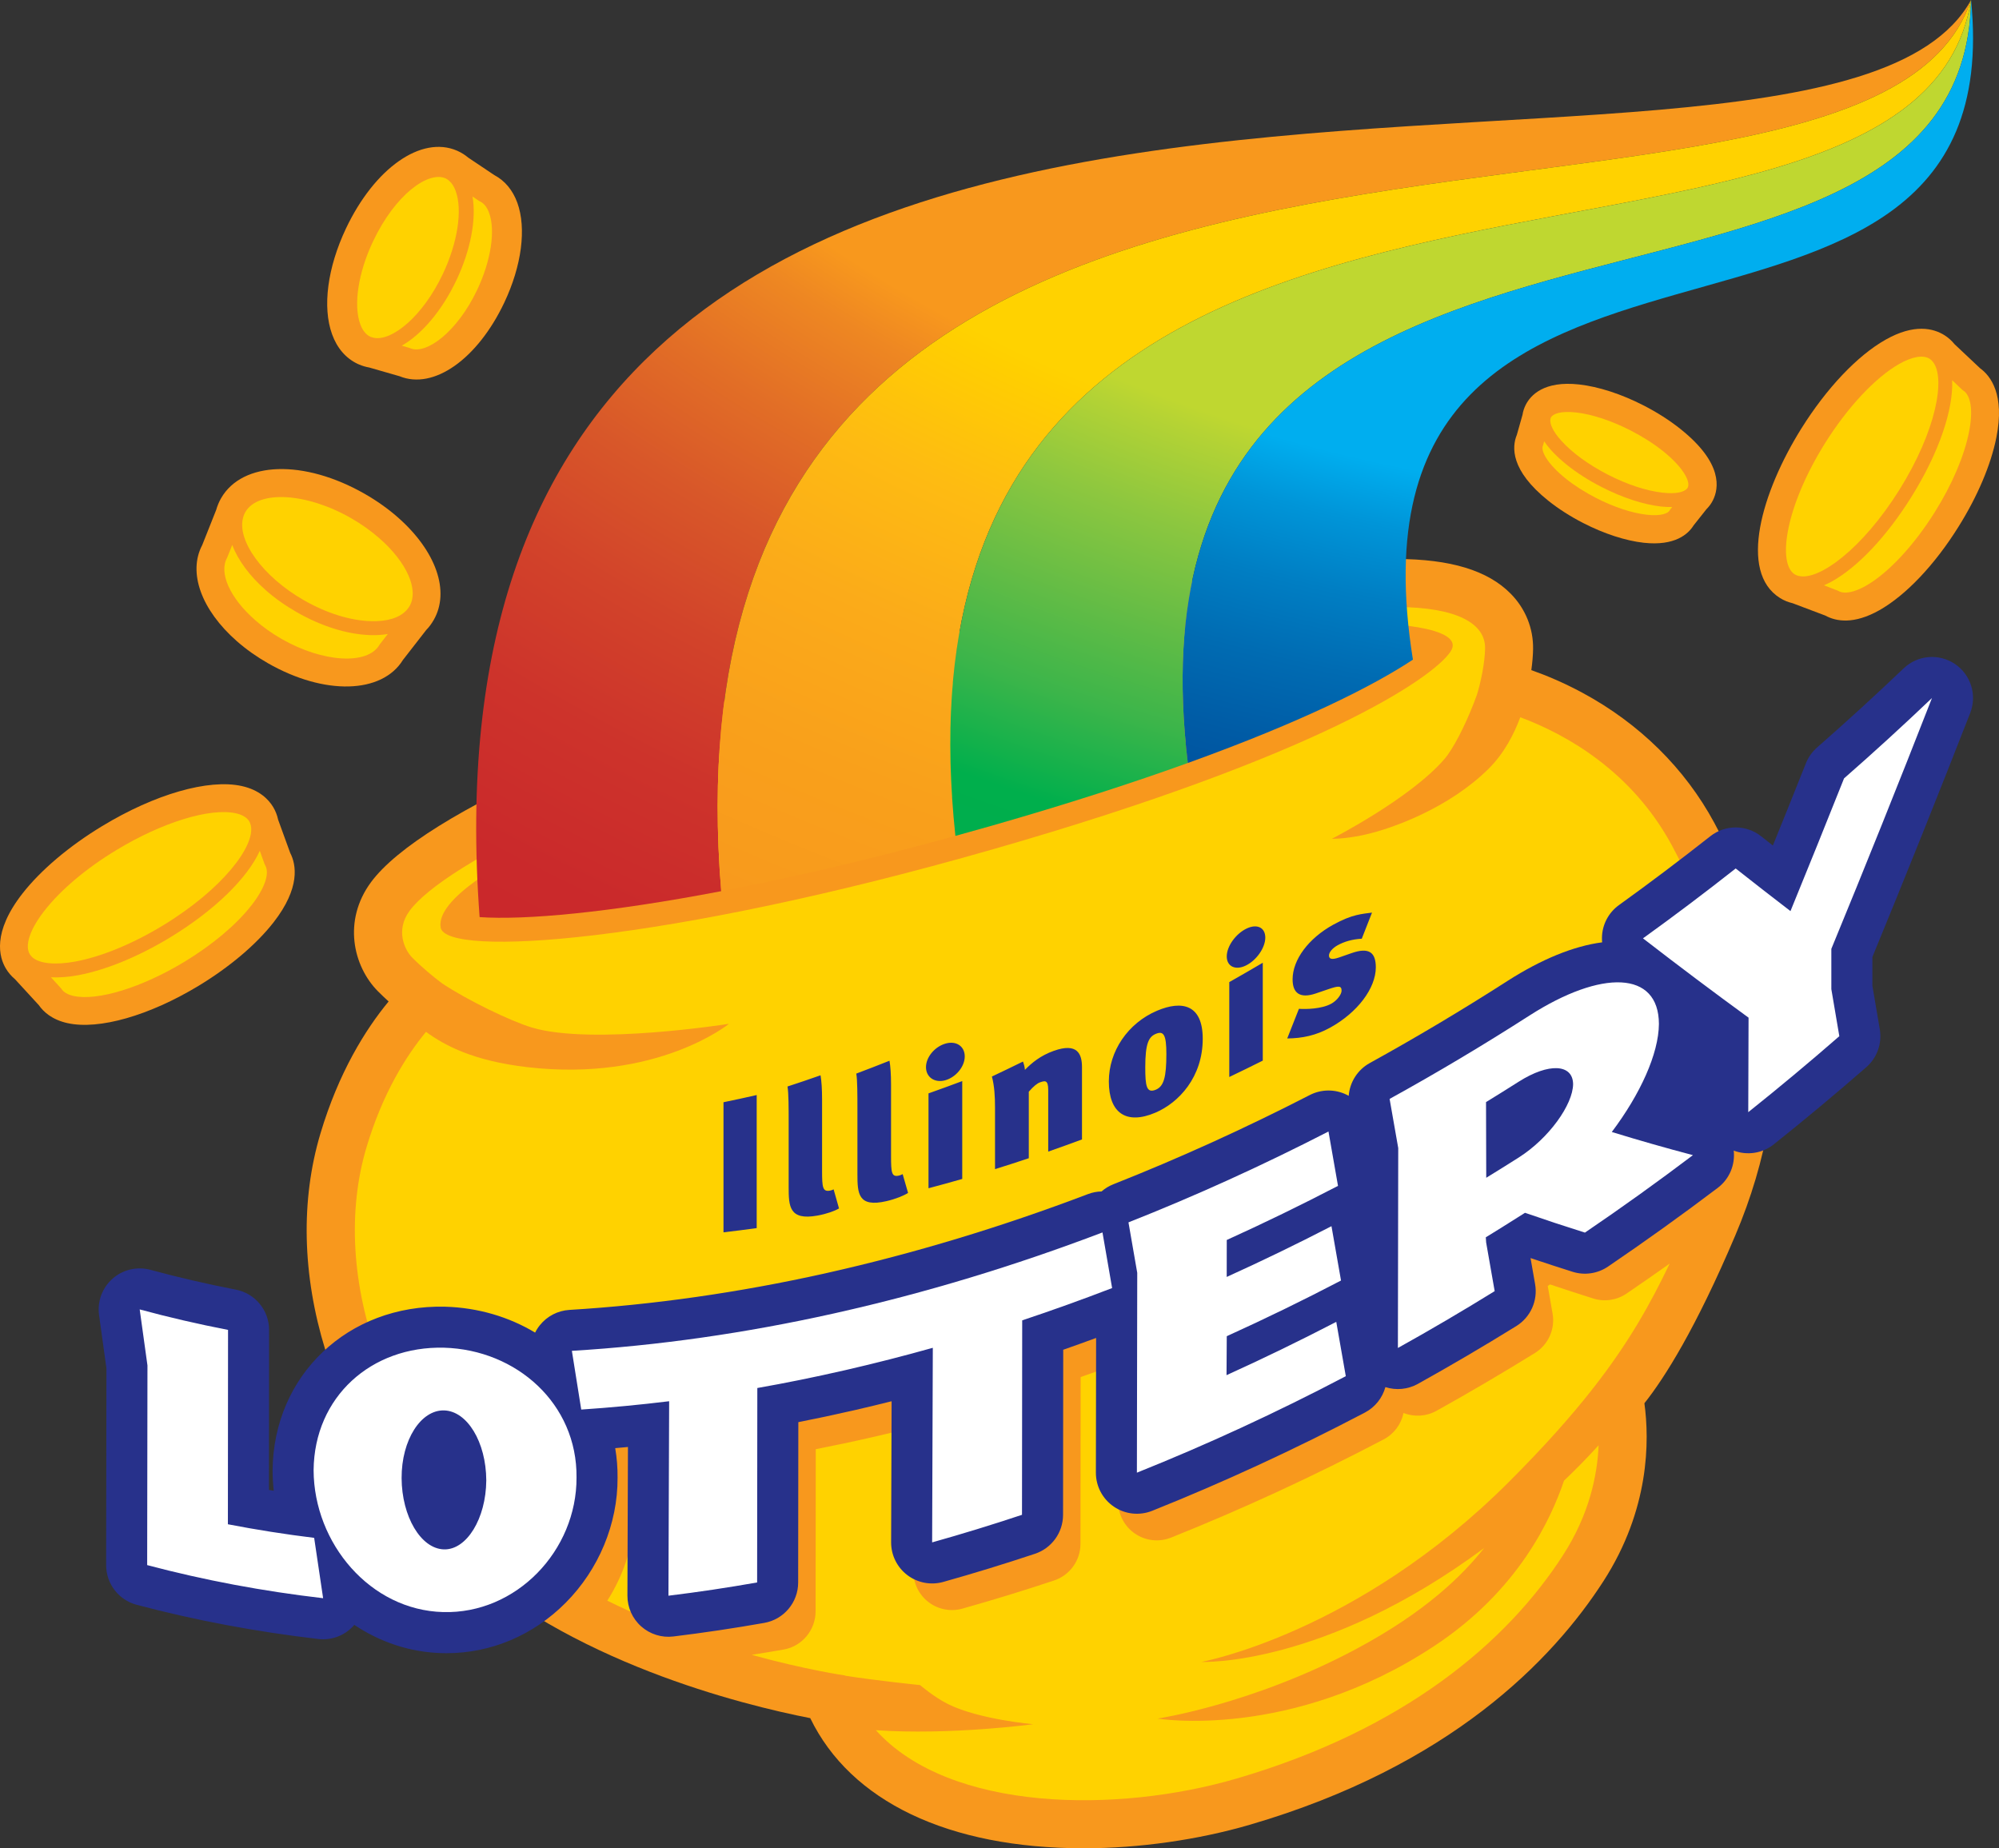
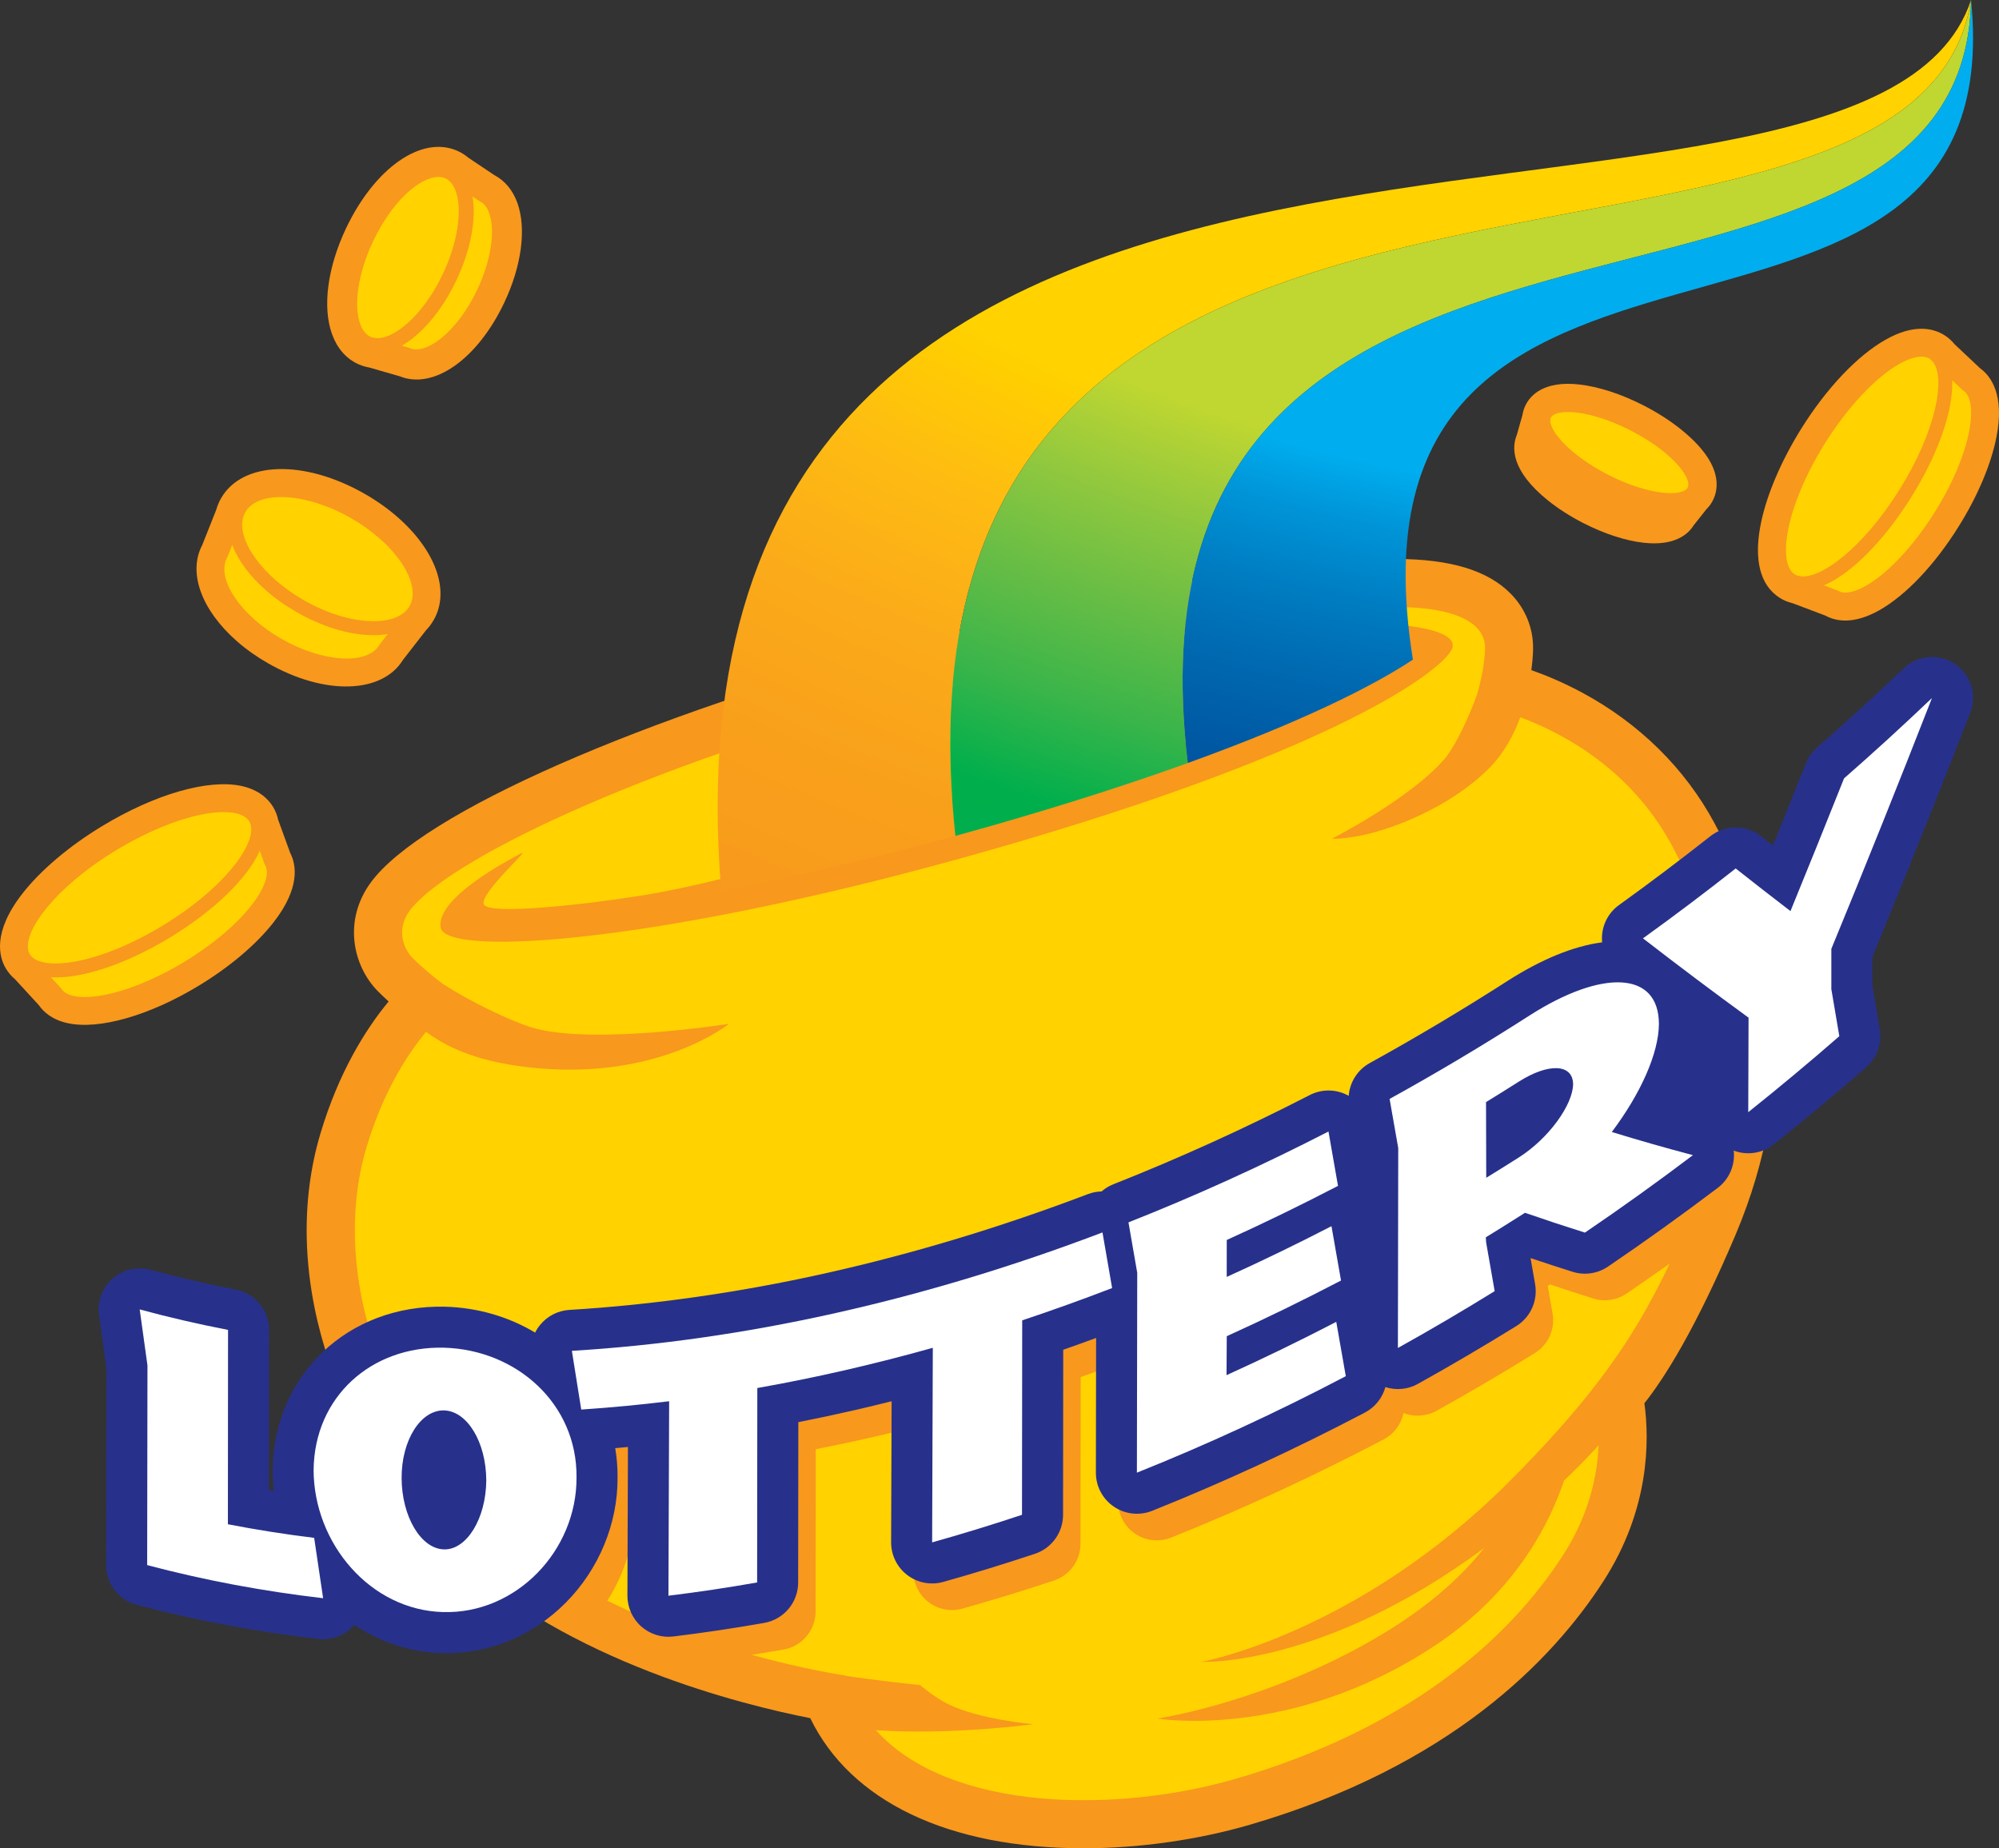
<svg xmlns="http://www.w3.org/2000/svg" xmlns:xlink="http://www.w3.org/1999/xlink" version="1.1" width="117.383" height="108.525" id="svg27789">
  <rect width="100%" height="100%" fill="#333333" stroke="none" />
  <defs id="defs27791">
    <clipPath id="SVGID_931_">
      <use id="use22108" style="overflow:visible" x="0" y="0" width="752.007" height="1412.939" xlink:href="#SVGID_930_" />
    </clipPath>
    <radialGradient cx="18" cy="1394.939" r="1" id="SVGID_929_" gradientUnits="userSpaceOnUse" gradientTransform="matrix(149.393,6.265,4.754,-113.375,-9185.229,158224.95)">
      <stop id="stop22078" style="stop-color:#00aeef;stop-opacity:1" offset="0" />
      <stop id="stop22080" style="stop-color:#00aeef;stop-opacity:1" offset="0.56" />
      <stop id="stop22082" style="stop-color:#0095d8;stop-opacity:1" offset="0.591" />
      <stop id="stop22084" style="stop-color:#007ec3;stop-opacity:1" offset="0.629" />
      <stop id="stop22086" style="stop-color:#006bb2;stop-opacity:1" offset="0.669" />
      <stop id="stop22088" style="stop-color:#005ba5;stop-opacity:1" offset="0.711" />
      <stop id="stop22090" style="stop-color:#004d9b;stop-opacity:1" offset="0.756" />
      <stop id="stop22092" style="stop-color:#154194;stop-opacity:1" offset="0.803" />
      <stop id="stop22094" style="stop-color:#21388f;stop-opacity:1" offset="0.855" />
      <stop id="stop22096" style="stop-color:#26338c;stop-opacity:1" offset="0.914" />
      <stop id="stop22098" style="stop-color:#27318b;stop-opacity:1" offset="1" />
    </radialGradient>
    <radialGradient cx="18" cy="1394.939" r="1" id="SVGID_926_" gradientUnits="userSpaceOnUse" gradientTransform="matrix(149.395,6.265,4.755,-113.376,-9185.412,158226.59)">
      <stop id="stop22047" style="stop-color:#bfd730;stop-opacity:1" offset="0" />
      <stop id="stop22049" style="stop-color:#bfd730;stop-opacity:1" offset="0.56" />
      <stop id="stop22051" style="stop-color:#b5d334;stop-opacity:1" offset="0.571" />
      <stop id="stop22053" style="stop-color:#8dc73f;stop-opacity:1" offset="0.617" />
      <stop id="stop22055" style="stop-color:#67bd45;stop-opacity:1" offset="0.665" />
      <stop id="stop22057" style="stop-color:#3cb54a;stop-opacity:1" offset="0.717" />
      <stop id="stop22059" style="stop-color:#00af4c;stop-opacity:1" offset="0.771" />
      <stop id="stop22061" style="stop-color:#00ac4e;stop-opacity:1" offset="0.831" />
      <stop id="stop22063" style="stop-color:#00aa4f;stop-opacity:1" offset="0.901" />
      <stop id="stop22065" style="stop-color:#00a94f;stop-opacity:1" offset="1" />
    </radialGradient>
    <radialGradient cx="18" cy="1394.939" r="1" id="SVGID_923_" gradientUnits="userSpaceOnUse" gradientTransform="matrix(149.394,6.265,4.754,-113.375,-9185.315,158225.56)">
      <stop id="stop22020" style="stop-color:#ffd200;stop-opacity:1" offset="0" />
      <stop id="stop22022" style="stop-color:#ffd200;stop-opacity:1" offset="0.56" />
      <stop id="stop22024" style="stop-color:#ffcf00;stop-opacity:1" offset="0.569" />
      <stop id="stop22026" style="stop-color:#febb12;stop-opacity:1" offset="0.635" />
      <stop id="stop22028" style="stop-color:#fbab19;stop-opacity:1" offset="0.705" />
      <stop id="stop22030" style="stop-color:#f9a01b;stop-opacity:1" offset="0.783" />
      <stop id="stop22032" style="stop-color:#f8991d;stop-opacity:1" offset="0.872" />
      <stop id="stop22034" style="stop-color:#f8981d;stop-opacity:1" offset="1" />
    </radialGradient>
    <radialGradient cx="18" cy="1394.939" r="1" id="SVGID_920_" gradientUnits="userSpaceOnUse" gradientTransform="matrix(149.394,6.265,4.754,-113.375,-9185.335,158225.67)">
      <stop id="stop21991" style="stop-color:#f8981d;stop-opacity:1" offset="0" />
      <stop id="stop21993" style="stop-color:#f8981d;stop-opacity:1" offset="0.56" />
      <stop id="stop21995" style="stop-color:#ee8722;stop-opacity:1" offset="0.587" />
      <stop id="stop21997" style="stop-color:#e26e26;stop-opacity:1" offset="0.639" />
      <stop id="stop21999" style="stop-color:#d85729;stop-opacity:1" offset="0.694" />
      <stop id="stop22001" style="stop-color:#d2432a;stop-opacity:1" offset="0.753" />
      <stop id="stop22003" style="stop-color:#cd332b;stop-opacity:1" offset="0.818" />
      <stop id="stop22005" style="stop-color:#ca292b;stop-opacity:1" offset="0.893" />
      <stop id="stop22007" style="stop-color:#c9252c;stop-opacity:1" offset="1" />
    </radialGradient>
    <clipPath id="SVGID_917_">
      <use id="use21936" style="overflow:visible" x="0" y="0" width="752.007" height="1412.939" xlink:href="#SVGID_916_" />
    </clipPath>
    <radialGradient cx="18" cy="1394.939" r="1" id="radialGradient3285" xlink:href="#SVGID_920_" gradientUnits="userSpaceOnUse" gradientTransform="matrix(149.394,6.265,4.754,-113.375,-9185.335,158225.67)" />
    <radialGradient cx="18" cy="1394.939" r="1" id="radialGradient3302" xlink:href="#SVGID_923_" gradientUnits="userSpaceOnUse" gradientTransform="matrix(149.394,6.265,4.754,-113.375,-9185.315,158225.56)" />
    <radialGradient cx="18" cy="1394.939" r="1" id="radialGradient3318" xlink:href="#SVGID_926_" gradientUnits="userSpaceOnUse" gradientTransform="matrix(149.395,6.265,4.755,-113.376,-9185.412,158226.59)" />
    <radialGradient cx="18" cy="1394.939" r="1" id="radialGradient3336" xlink:href="#SVGID_929_" gradientUnits="userSpaceOnUse" gradientTransform="matrix(149.393,6.265,4.754,-113.375,-9185.229,158224.95)" />
    <clipPath id="clipPath3103">
      <path d="m 61.656,274.145 c 2.672,0.183 7.578,-0.258 14.187,-1.523 -4.557,-55.865 67.075,-33.323 73.392,-52.327 -9.297,16.887 -92.387,-10.811 -87.579,53.85" id="path3105" />
    </clipPath>
    <clipPath id="clipPath3107">
      <path d="m 75.843,272.622 c 4.001,-0.764 8.627,-1.833 13.752,-3.246 -5.108,-48.144 56.273,-27.856 59.64,-49.081 -6.317,19.004 -77.949,-3.538 -73.392,52.327" id="path3109" />
    </clipPath>
    <clipPath id="clipPath3111">
      <path d="m 89.595,269.376 c 0.715,-0.196 1.434,-0.397 2.167,-0.607 4.488,-1.287 8.278,-2.519 11.48,-3.673 -4.661,-39.088 45.598,-21.516 45.993,-44.801 -3.367,21.225 -64.748,0.937 -59.64,49.081" id="path3113" />
    </clipPath>
    <clipPath id="clipPath3115">
      <path d="m 103.242,265.096 c 6.842,-2.467 10.956,-4.572 13.219,-6.069 -4.985,-31.047 35.341,-13.245 32.774,-38.732 -0.395,23.285 -50.654,5.713 -45.993,44.801" id="path3117" />
    </clipPath>
  </defs>
  <g transform="translate(-33.493,-220.295)" id="g21930">
    <defs id="defs21932">
      <rect width="121.786" height="110.882" x="31" y="217.939" id="SVGID_916_" />
    </defs>
    <clipPath id="clipPath27957">
      <use id="use27959" style="overflow:visible" x="0" y="0" width="752.007" height="1412.939" xlink:href="#SVGID_916_" />
    </clipPath>
    <path d="m 149.186,60.634 c 0.411,-1.052 0.035,-2.249 -0.903,-2.878 -0.939,-0.629 -2.188,-0.521 -3.004,0.259 -1.652,1.576 -3.365,3.14 -5.088,4.65 -0.287,0.251 -0.511,0.567 -0.652,0.922 -0.635,1.595 -1.284,3.212 -1.941,4.832 -0.23,-0.18 -0.46,-0.362 -0.691,-0.544 -0.874,-0.689 -2.108,-0.69 -2.984,0 -1.766,1.392 -3.57,2.751 -5.36,4.039 -0.618,0.444 -0.99,1.154 -1.002,1.914 -0.002,0.092 0.002,0.185 0.01,0.276 -1.658,0.214 -3.559,0.987 -5.559,2.268 -2.651,1.701 -5.371,3.322 -8.084,4.819 -0.722,0.398 -1.177,1.129 -1.238,1.925 -0.038,-0.021 -0.075,-0.041 -0.114,-0.06 -0.686,-0.341 -1.492,-0.336 -2.174,0.015 -3.795,1.951 -7.674,3.713 -11.529,5.237 -0.26,0.102 -0.494,0.246 -0.696,0.422 -0.271,0.006 -0.541,0.058 -0.8,0.157 -5.082,1.931 -10.217,3.484 -15.303,4.625 l -0.157,0.036 c -5.047,1.123 -10.09,1.843 -14.988,2.138 -0.679,0.041 -1.309,0.366 -1.734,0.897 -0.11,0.136 -0.203,0.282 -0.279,0.436 -1.528,-0.917 -3.335,-1.466 -5.29,-1.521 -5.698,-0.136 -10.077,4.026 -10.127,9.613 0.002,0.403 0.025,0.8 0.069,1.193 -0.094,-0.015 -0.188,-0.031 -0.281,-0.047 l 0.007,-9.393 c 0.001,-1.154 -0.817,-2.147 -1.95,-2.367 -1.718,-0.334 -3.405,-0.726 -5.014,-1.163 -0.781,-0.213 -1.617,-0.019 -2.224,0.515 -0.608,0.535 -0.907,1.338 -0.796,2.139 l 0.433,3.126 -0.017,11.554 c -0.002,1.094 0.734,2.053 1.792,2.333 3.434,0.91 7.024,1.585 10.672,2.009 0.745,0.087 1.487,-0.179 2.008,-0.718 0.035,-0.036 0.069,-0.073 0.101,-0.111 1.504,1.006 3.266,1.609 5.146,1.658 0.091,0.004 0.181,0.004 0.272,0.004 2.609,0 5.093,-1.052 6.994,-2.962 1.949,-1.959 3.059,-4.645 3.046,-7.334 0.006,-0.595 -0.042,-1.179 -0.138,-1.744 0.249,-0.022 0.498,-0.044 0.748,-0.068 l -0.031,8.726 c -0.003,0.691 0.292,1.351 0.809,1.81 0.517,0.459 1.208,0.675 1.893,0.59 1.788,-0.219 3.582,-0.487 5.334,-0.797 1.15,-0.204 1.989,-1.203 1.99,-2.37 l 0.01,-9.417 c 1.046,-0.206 2.104,-0.432 3.159,-0.672 l 0.216,-0.049 c 0.701,-0.162 1.403,-0.331 2.102,-0.507 l -0.029,8.282 c -0.003,0.754 0.349,1.468 0.95,1.925 0.601,0.457 1.382,0.606 2.11,0.403 1.771,-0.497 3.584,-1.053 5.388,-1.654 0.983,-0.327 1.647,-1.247 1.648,-2.283 l 0.01,-9.696 c 0.643,-0.225 1.288,-0.456 1.931,-0.693 l -0.013,7.908 c -0.002,0.8 0.394,1.549 1.056,1.998 0.662,0.45 1.504,0.541 2.248,0.244 4.18,-1.672 8.384,-3.613 12.492,-5.769 0.604,-0.317 1.031,-0.866 1.204,-1.495 0.626,0.202 1.317,0.139 1.906,-0.188 1.909,-1.062 3.853,-2.204 5.779,-3.394 0.839,-0.519 1.277,-1.495 1.106,-2.466 l -0.267,-1.527 c 0,0 0.001,0 0.001,-0.001 0.82,0.276 1.646,0.546 2.469,0.805 0.702,0.222 1.468,0.109 2.078,-0.305 2.162,-1.469 4.329,-3.023 6.441,-4.62 0.683,-0.515 1.036,-1.351 0.941,-2.191 0.792,0.3 1.688,0.164 2.357,-0.37 1.819,-1.45 3.646,-2.974 5.429,-4.528 0.632,-0.552 0.933,-1.392 0.793,-2.221 l -0.436,-2.559 v -1.688 c 1.949,-4.738 3.881,-9.557 5.745,-14.332" clip-path="url(#SVGID_917_)" id="path21938" style="fill:#27318b" />
    <path d="m 46.875,108.273 c 1.67,0.323 3.36,0.589 5.066,0.799 0.176,1.181 0.351,2.363 0.526,3.543 -3.521,-0.408 -6.972,-1.054 -10.332,-1.944 0.006,-3.908 0.011,-7.815 0.017,-11.723 -0.151,-1.097 -0.304,-2.192 -0.456,-3.29 1.706,0.464 3.438,0.863 5.188,1.203 -0.003,3.805 -0.005,7.609 -0.009,11.412 m 20.472,-2.751 c 0.021,4.3 -3.541,8.029 -7.835,7.907 -4.268,-0.111 -7.585,-4.023 -7.604,-8.33 0.039,-4.309 3.388,-7.299 7.658,-7.193 4.265,0.12 7.823,3.298 7.781,7.616 m -7.777,-3.934 c -1.356,-0.035 -2.503,1.722 -2.494,3.976 0.01,2.255 1.131,4.149 2.488,4.184 1.327,0.037 2.466,-1.796 2.484,-4.051 -0.011,-2.255 -1.122,-4.072 -2.478,-4.109 M 98.232,91.139 c -5.2,1.977 -10.414,3.554 -15.59,4.715 -0.068,0.016 -0.134,0.032 -0.202,0.046 -5.175,1.152 -10.314,1.887 -15.366,2.191 0.183,1.149 0.367,2.299 0.55,3.448 1.712,-0.115 3.433,-0.277 5.162,-0.489 -0.014,3.807 -0.027,7.613 -0.041,11.419 1.728,-0.211 3.465,-0.47 5.207,-0.778 0.003,-3.805 0.008,-7.611 0.012,-11.417 1.676,-0.295 3.357,-0.636 5.04,-1.021 0.068,-0.015 0.136,-0.031 0.202,-0.046 1.684,-0.388 3.373,-0.819 5.063,-1.294 -0.013,3.808 -0.027,7.617 -0.04,11.425 1.757,-0.493 3.517,-1.033 5.277,-1.619 0.004,-3.807 0.008,-7.612 0.012,-11.418 1.76,-0.586 3.522,-1.219 5.28,-1.896 -0.189,-1.09 -0.377,-2.177 -0.566,-3.266 m 2.041,2.37 c -0.172,-0.986 -0.342,-1.975 -0.515,-2.962 3.932,-1.554 7.854,-3.334 11.745,-5.335 0.186,1.064 0.374,2.128 0.559,3.192 -2.169,1.127 -4.346,2.187 -6.532,3.177 -0.001,0.723 -0.002,1.447 -0.003,2.17 2.058,-0.932 4.108,-1.925 6.152,-2.98 0.186,1.065 0.373,2.129 0.56,3.191 -2.227,1.163 -4.465,2.252 -6.709,3.269 -0.004,0.763 -0.009,1.525 -0.014,2.288 2.155,-0.975 4.304,-2.021 6.444,-3.13 0.188,1.063 0.374,2.127 0.56,3.19 -4.061,2.131 -8.158,4.021 -12.267,5.665 0.006,-3.911 0.014,-7.822 0.02,-11.735 m 32.631,-6.908 c -2.093,1.583 -4.208,3.099 -6.342,4.548 -1.168,-0.367 -2.342,-0.755 -3.519,-1.163 -0.688,0.444 -2.302,1.444 -2.302,1.439 0.006,0.101 0.013,0.201 0.02,0.302 0.167,0.953 0.334,1.906 0.501,2.859 -1.884,1.164 -3.778,2.278 -5.683,3.337 0.006,-3.911 0.013,-7.824 0.02,-11.736 -0.169,-0.962 -0.338,-1.924 -0.507,-2.888 2.761,-1.523 5.504,-3.158 8.221,-4.901 4.22,-2.701 7.586,-2.639 7.593,0.501 -0.014,1.747 -1.091,4.114 -2.767,6.342 1.599,0.49 3.188,0.945 4.765,1.36 m -7.037,-4.171 c -0.017,-1.188 -1.43,-1.259 -3.184,-0.148 -0.314,0.205 -1.928,1.207 -1.929,1.204 l 0.012,4.444 c 0.635,-0.39 1.268,-0.785 1.901,-1.186 1.782,-1.13 3.188,-3.109 3.2,-4.314 m 15.164,-7.942 v 2.367 c 0.157,0.921 0.313,1.841 0.469,2.761 -1.762,1.536 -3.546,3.024 -5.348,4.462 0.006,-1.85 0.012,-3.7 0.018,-5.55 -2.044,-1.488 -4.112,-3.041 -6.2,-4.657 1.831,-1.318 3.646,-2.686 5.444,-4.103 1.08,0.852 2.152,1.687 3.217,2.503 1.056,-2.58 2.105,-5.178 3.146,-7.793 1.743,-1.525 3.465,-3.099 5.164,-4.719 -1.941,4.97 -3.912,9.881 -5.91,14.729" clip-path="url(#SVGID_917_)" id="path21940" style="fill:#ffffff" />
    <path d="m 75.977,91.132 v -7.638 c 0.648,-0.133 1.298,-0.273 1.95,-0.423 v 7.814 c -0.653,0.089 -1.302,0.172 -1.95,0.247 m 5.518,-0.983 c -1.659,0.299 -1.691,-0.544 -1.691,-1.668 V 84.62 c 0,-0.746 0,-1.678 -0.069,-2.05 0.647,-0.211 1.293,-0.43 1.941,-0.657 0.057,0.329 0.09,0.816 0.09,1.397 v 4.201 c 0,0.996 0.035,1.255 0.476,1.171 0.067,-0.014 0.134,-0.038 0.202,-0.072 0.106,0.373 0.212,0.747 0.317,1.12 -0.261,0.151 -0.723,0.32 -1.266,0.419 m 4.049,-0.847 c -1.668,0.384 -1.701,-0.456 -1.702,-1.583 V 83.86 c 0,-0.747 0,-1.679 -0.067,-2.048 0.649,-0.244 1.299,-0.496 1.95,-0.755 0.057,0.326 0.091,0.811 0.091,1.392 v 4.201 c 0,0.997 0.034,1.254 0.476,1.147 0.07,-0.017 0.137,-0.044 0.206,-0.083 0.105,0.369 0.212,0.736 0.318,1.105 -0.262,0.164 -0.728,0.356 -1.272,0.483 m 3.451,-7.097 c -0.615,0.169 -1.127,-0.179 -1.127,-0.771 0,-0.594 0.523,-1.212 1.161,-1.388 0.626,-0.173 1.115,0.167 1.115,0.759 0,0.591 -0.513,1.223 -1.149,1.4 m -0.979,6.338 v -5.57 c 0.66,-0.234 1.32,-0.474 1.981,-0.722 v 5.746 c -0.662,0.191 -1.322,0.373 -1.981,0.546 m 7.03,-2.151 v -3.619 c 0,-0.614 -0.205,-0.542 -0.49,-0.444 -0.148,0.051 -0.377,0.227 -0.651,0.548 v 3.904 c -0.661,0.222 -1.322,0.435 -1.983,0.641 v -3.598 c 0,-0.68 -0.035,-1.283 -0.183,-1.84 0.609,-0.287 1.217,-0.58 1.824,-0.879 0.046,0.117 0.103,0.316 0.115,0.489 0.387,-0.403 0.923,-0.846 1.698,-1.119 1.38,-0.489 1.653,0.179 1.653,0.96 v 4.243 c -0.661,0.245 -1.321,0.483 -1.983,0.714 m 6.279,-2.28 c -1.684,0.712 -2.72,0.031 -2.72,-1.842 0,-1.769 1.117,-3.422 2.833,-4.15 1.445,-0.613 2.681,-0.382 2.681,1.648 0.001,2.237 -1.394,3.755 -2.794,4.344 m 0.034,-4.631 c -0.409,0.174 -0.614,0.554 -0.614,1.959 0,1.095 0.068,1.551 0.626,1.315 0.466,-0.198 0.613,-0.745 0.613,-2.093 0,-1.13 -0.16,-1.378 -0.625,-1.181 m 5.292,-4.014 c -0.609,0.298 -1.121,0.057 -1.121,-0.535 0,-0.593 0.521,-1.322 1.154,-1.631 0.622,-0.304 1.108,-0.067 1.109,0.526 -0.001,0.59 -0.509,1.33 -1.142,1.64 m -0.973,6.545 V 76.44 c 0.656,-0.371 1.312,-0.75 1.967,-1.136 v 5.746 c -0.655,0.327 -1.311,0.649 -1.967,0.962 m 5.921,-2.897 c -0.829,0.457 -1.639,0.627 -2.518,0.633 0.229,-0.578 0.458,-1.159 0.687,-1.74 0.383,0.029 1.327,0.017 1.899,-0.3 0.348,-0.192 0.605,-0.555 0.605,-0.764 0,-0.308 -0.19,-0.287 -0.763,-0.093 -0.251,0.086 -0.501,0.172 -0.751,0.256 -0.933,0.316 -1.362,-0.024 -1.362,-0.824 0,-1.163 0.936,-2.411 2.382,-3.21 1.144,-0.634 1.724,-0.632 2.281,-0.714 -0.2,0.512 -0.401,1.023 -0.601,1.533 -0.571,0.032 -1.04,0.175 -1.422,0.387 -0.301,0.168 -0.504,0.41 -0.504,0.597 0,0.196 0.135,0.277 0.605,0.114 0.238,-0.083 0.477,-0.164 0.716,-0.25 1.018,-0.358 1.429,-0.057 1.43,0.833 -0.002,1.227 -1.071,2.653 -2.684,3.542" clip-path="url(#SVGID_917_)" id="path21942" style="fill:#27318b" />
    <path d="m 137.62,279.627 c -0.336,-3.716 -1.47,-7.322 -3.463,-11.02 -1.725,-3.197 -4.405,-5.838 -7.752,-7.64 -1.082,-0.583 -2.104,-1.011 -2.991,-1.324 0.061,-0.439 0.098,-0.862 0.103,-1.238 0.019,-1.215 -0.446,-2.369 -1.311,-3.247 -1.345,-1.369 -3.54,-2.035 -6.707,-2.042 h -0.05 c -7.252,0 -19.746,2.664 -28.239,4.945 -16.097,4.321 -28.93,9.962 -31.935,14.038 -1.661,2.254 -1.05,4.927 0.413,6.403 0.207,0.207 0.416,0.406 0.625,0.596 -1.364,1.652 -2.932,4.165 -4.005,7.758 -1.167,3.912 -1.067,8.304 0.288,12.703 1.384,4.501 4.002,8.66 7.568,12.022 6.669,6.291 16.921,8.818 20.907,9.598 2.366,4.88 8.099,7.641 16.061,7.641 3.241,0 6.706,-0.492 9.757,-1.383 11.757,-3.436 17.779,-9.675 20.761,-14.303 2.71,-4.206 2.706,-8.235 2.404,-10.445 1.192,-1.501 3.018,-4.39 5.34,-9.862 1.873,-4.414 2.622,-8.856 2.226,-13.2" clip-path="url(#SVGID_917_)" id="path21944" style="fill:#f8981d" />
    <path d="m 60.79,298.867 c 1.988,0.056 3.819,0.629 5.356,1.583 0.082,-0.196 0.191,-0.382 0.327,-0.551 0.4,-0.5 0.994,-0.806 1.632,-0.845 0.96,-0.058 1.926,-0.132 2.896,-0.221 -0.037,-0.165 30.873,-8.435 30.873,-8.605 l 19.702,-9.45 c 0.562,-0.35 1.122,-0.703 1.68,-1.061 2.039,-1.305 3.972,-2.077 5.642,-2.261 -0.021,-0.131 -0.031,-0.265 -0.028,-0.398 0.012,-0.716 0.361,-1.383 0.943,-1.801 1.082,-0.779 2.165,-1.583 3.241,-2.402 -0.409,-0.999 -0.873,-1.968 -1.38,-2.908 -2.361,-4.381 -6.22,-6.536 -8.909,-7.537 -0.359,0.969 -0.938,2.106 -1.847,3.011 -2.319,2.309 -5.675,3.545 -7.391,3.909 -1.133,0.239 -1.823,0.215 -1.823,0.215 0,0 4.598,-2.353 6.602,-4.675 0.525,-0.609 1.198,-1.939 1.703,-3.221 h -0.002 c 0.002,-0.008 0.004,-0.014 0.01,-0.021 0.071,-0.184 0.141,-0.369 0.206,-0.549 0.225,-0.73 0.462,-1.869 0.475,-2.714 0.022,-1.445 -1.623,-2.42 -5.202,-2.428 -6.513,-0.009 -18.167,2.328 -27.554,4.848 -17.783,4.773 -28.376,10.25 -30.397,12.988 -0.858,1.167 -0.269,2.321 0.146,2.742 0.595,0.598 1.225,1.115 1.745,1.508 1.455,0.978 4.037,2.233 5.302,2.609 3.54,1.051 11.56,-0.222 11.56,-0.222 0,0 -4.204,3.431 -11.837,2.545 -3.158,-0.367 -4.828,-1.256 -5.953,-2.073 -1.157,1.4 -2.542,3.589 -3.495,6.782 -1.111,3.72 -0.866,8.113 0.726,12.369 1.468,-0.784 3.186,-1.207 5.051,-1.166 m -1.42,-24.106 c -0.313,-1.754 4.139,-4.049 4.725,-4.363 0.585,-0.316 -2.339,2.248 -2.206,2.969 0.136,0.719 6.254,0 9.314,-0.495 3.058,-0.495 6.252,-1.394 6.252,-1.394 0,0 2.521,-1.575 13.407,-4.816 10.886,-3.238 15.566,-3.057 15.566,-3.057 0,0 3.643,-1.306 5.982,-2.61 2.34,-1.303 3.419,-2.069 3.464,-2.563 0.045,-0.497 -3.014,-1.53 -3.014,-1.53 1.621,-0.09 6.838,0.136 5.803,1.663 -1.034,1.53 -7.602,6.074 -26.901,11.607 -19.301,5.534 -32.077,6.344 -32.392,4.589" clip-path="url(#SVGID_917_)" id="path21946" style="fill:#ffd200" />
    <path d="m 70.782,308.754 c 0.006,1.95 -0.574,3.878 -1.628,5.528 0.831,0.411 1.666,0.787 2.491,1.131 l 0.031,-8.609 c -0.353,0.034 -0.706,0.066 -1.058,0.096 0.112,0.6 0.169,1.22 0.164,1.854" clip-path="url(#SVGID_917_)" id="path21948" style="fill:#ffd200" />
    <path d="m 125.337,307.231 c -0.001,0.003 -0.003,0.004 -0.004,0.005 -0.741,2.181 -2.63,6.426 -7.648,9.727 -8.421,5.542 -16.219,4.242 -16.219,4.242 0,0 5.572,-0.832 11.645,-4.075 4.126,-2.206 6.254,-4.334 7.535,-5.941 -9.435,6.997 -16.602,6.689 -16.602,6.689 0,0 9.149,-1.664 18.049,-10.565 2.055,-2.053 3.64,-3.835 4.918,-5.463 -0.003,-0.008 -0.004,-0.012 -0.004,-0.012 0,0 0.013,-0.009 0.037,-0.031 2.094,-2.675 3.355,-4.942 4.494,-7.318 -0.843,0.596 -1.689,1.188 -2.536,1.763 -0.574,0.39 -1.294,0.494 -1.955,0.286 -0.842,-0.265 -1.69,-0.541 -2.532,-0.825 -0.047,0.031 -0.093,0.059 -0.137,0.088 l 0.284,1.62 c 0.161,0.913 -0.252,1.832 -1.04,2.32 -1.9,1.175 -3.842,2.316 -5.773,3.391 -0.6,0.334 -1.313,0.376 -1.94,0.128 -0.134,0.653 -0.553,1.23 -1.169,1.554 -4.105,2.155 -8.304,4.094 -12.478,5.763 -0.699,0.28 -1.492,0.195 -2.116,-0.228 -0.622,-0.423 -0.996,-1.128 -0.994,-1.881 l 0.014,-8.113 c -0.738,0.272 -1.477,0.54 -2.215,0.795 l -0.011,9.798 c -0.001,0.975 -0.626,1.84 -1.55,2.148 -1.791,0.596 -3.602,1.152 -5.382,1.652 -0.685,0.193 -1.421,0.051 -1.986,-0.379 -0.566,-0.43 -0.896,-1.102 -0.894,-1.812 l 0.03,-8.463 c -0.762,0.193 -1.522,0.377 -2.277,0.55 l -0.193,0.044 c -1.098,0.252 -2.2,0.484 -3.293,0.698 l -0.009,9.522 c -0.002,1.098 -0.791,2.052 -1.873,2.242 -0.625,0.111 -1.252,0.212 -1.878,0.312 3.208,0.888 5.479,1.211 5.479,1.211 0.002,0.004 0.003,0.008 0.006,0.014 1.837,0.289 4.401,0.551 4.401,0.551 0,0 0.818,0.708 1.654,1.122 1.819,0.9 4.982,1.176 4.982,1.176 0,0 -4.859,0.654 -9.233,0.351 4.357,4.828 14.213,4.878 21.174,2.842 9.887,-2.888 15.896,-8.023 19.18,-13.122 1.539,-2.389 2.014,-4.685 2.087,-6.45 -0.635,0.698 -1.311,1.394 -2.028,2.074" clip-path="url(#SVGID_917_)" id="path21950" style="fill:#ffd200" />
    <path d="m 54.578,241.697 -0.076,-0.033 c -0.692,-0.323 -1.217,-0.927 -1.51,-1.745 -0.576,-1.59 -0.271,-3.909 0.814,-6.204 1.681,-3.549 4.421,-5.474 6.515,-4.577 l 0.073,0.034 c 0.213,0.097 0.412,0.225 0.595,0.379 l 1.534,1.028 c 0.614,0.323 1.079,0.88 1.349,1.623 0.542,1.506 0.257,3.693 -0.764,5.855 -1.578,3.333 -4.155,5.145 -6.152,4.329 l -1.779,-0.511 c -0.208,-0.037 -0.408,-0.095 -0.599,-0.178" clip-path="url(#SVGID_917_)" id="path21952" style="fill:#f8981d" />
    <path d="m 55.245,240.07 0,0 c 0.026,0.011 0.053,0.015 0.082,0.027 0.048,0.015 0.097,0.03 0.147,0.039 1.037,0.175 2.825,-1.223 4.03,-3.768 0.862,-1.825 1.154,-3.731 0.749,-4.854 -0.098,-0.268 -0.226,-0.466 -0.387,-0.605 -0.066,-0.057 -0.135,-0.108 -0.213,-0.144 -1.019,-0.436 -2.955,0.954 -4.254,3.702 -0.866,1.823 -1.161,3.729 -0.754,4.856 0.134,0.372 0.338,0.624 0.6,0.747" clip-path="url(#SVGID_917_)" id="path21954" style="fill:#ffd200" />
    <path d="m 62.216,232.8 c -0.122,-0.341 -0.305,-0.571 -0.543,-0.68 l -0.059,-0.034 -0.374,-0.252 c 0.231,1.334 -0.109,3.146 -0.944,4.909 -0.86,1.817 -2.051,3.189 -3.211,3.85 l 0.469,0.136 0.031,0.015 h 10e-4 c 0.917,0.392 2.743,-0.929 3.932,-3.439 0.801,-1.694 1.077,-3.462 0.698,-4.505" clip-path="url(#SVGID_917_)" id="path21956" style="fill:#ffd200" />
    <path d="m 132.943,251.144 0.757,-0.955 c 0.151,-0.149 0.276,-0.319 0.371,-0.507 0.364,-0.71 0.602,-2.197 -1.887,-4.187 -0.632,-0.507 -1.387,-0.99 -2.184,-1.397 -1.301,-0.668 -2.644,-1.102 -3.777,-1.228 -2.081,-0.232 -2.857,0.644 -3.135,1.19 -0.094,0.185 -0.16,0.383 -0.193,0.594 l -0.331,1.172 c -0.293,0.703 -0.389,2.082 1.848,3.871 0.593,0.473 1.301,0.927 2.05,1.31 1.224,0.628 2.485,1.038 3.55,1.157 1.848,0.204 2.622,-0.521 2.931,-1.02" clip-path="url(#SVGID_917_)" id="path21958" style="fill:#f8981d" />
-     <path d="m 131.587,250.188 0.099,-0.123 c -0.204,0.004 -0.421,-0.003 -0.656,-0.028 -1.034,-0.116 -2.272,-0.522 -3.488,-1.145 -0.759,-0.385 -1.454,-0.834 -2.041,-1.302 -0.351,-0.281 -0.662,-0.57 -0.923,-0.859 -0.161,-0.177 -0.293,-0.351 -0.41,-0.522 l -0.066,0.233 c -0.164,0.315 0.248,1.088 1.343,1.963 0.506,0.406 1.121,0.796 1.771,1.13 1.048,0.537 2.106,0.886 2.98,0.984 0.848,0.093 1.256,-0.083 1.349,-0.265 l 0.042,-0.066 z" clip-path="url(#SVGID_917_)" id="path21960" style="fill:#ffd200" />
    <path d="m 124.531,244.924 c -0.033,0.245 0.12,0.673 0.654,1.26 0.633,0.701 1.603,1.405 2.73,1.984 1.127,0.578 2.265,0.952 3.206,1.055 0.787,0.09 1.222,-0.035 1.403,-0.205 0.03,-0.028 0.056,-0.058 0.074,-0.091 0.176,-0.346 -0.262,-1.192 -1.447,-2.14 -0.548,-0.438 -1.206,-0.857 -1.907,-1.216 -1.128,-0.576 -2.264,-0.952 -3.206,-1.058 -0.923,-0.101 -1.367,0.087 -1.475,0.3 -0.018,0.034 -0.026,0.07 -0.032,0.111" clip-path="url(#SVGID_917_)" id="path21962" style="fill:#ffd200" />
    <path d="m 37.464,280.372 0,0 c -0.91,-0.2 -1.417,-0.662 -1.691,-1.057 l -1.401,-1.526 c -0.211,-0.176 -0.386,-0.38 -0.526,-0.612 -0.407,-0.668 -0.82,-2.13 0.966,-4.417 1.079,-1.379 2.74,-2.783 4.678,-3.958 3.101,-1.88 6.243,-2.783 8.196,-2.354 1.051,0.232 1.58,0.795 1.842,1.225 0.14,0.231 0.239,0.484 0.297,0.752 l 0.707,1.946 c 0.358,0.688 0.611,2.05 -0.981,4.089 -1.01,1.291 -2.567,2.609 -4.383,3.711 -2.911,1.762 -5.863,2.605 -7.704,2.201" clip-path="url(#SVGID_917_)" id="path21964" style="fill:#f8981d" />
    <path d="m 35.244,276.33 0,0 c 0.036,0.057 0.085,0.111 0.138,0.161 0.008,0.01 0.02,0.018 0.028,0.028 0.425,0.359 1.33,0.451 2.505,0.235 1.528,-0.283 3.345,-1.03 5.121,-2.104 3.534,-2.142 5.451,-4.695 5.186,-5.885 -0.006,-0.018 -0.009,-0.033 -0.014,-0.049 -0.02,-0.07 -0.045,-0.136 -0.078,-0.195 -0.142,-0.229 -0.407,-0.387 -0.794,-0.473 -1.513,-0.332 -4.323,0.532 -6.998,2.154 -1.774,1.071 -3.277,2.34 -4.234,3.565 -0.851,1.088 -1.173,2.045 -0.86,2.563" clip-path="url(#SVGID_917_)" id="path21966" style="fill:#ffd200" />
    <path d="m 49.06,271.093 -0.035,-0.074 -0.276,-0.768 c -0.716,1.584 -2.619,3.481 -5.29,5.101 -1.856,1.122 -3.772,1.909 -5.397,2.208 -0.587,0.108 -1.113,0.143 -1.577,0.117 l 0.608,0.667 c 0.125,0.209 0.367,0.352 0.723,0.431 1.404,0.307 4.018,-0.498 6.504,-2.005 1.648,-1 3.051,-2.177 3.941,-3.32 0.786,-1.004 1.083,-1.887 0.799,-2.357" clip-path="url(#SVGID_917_)" id="path21968" style="fill:#ffd200" />
    <path d="m 143.857,256.122 0,0 c -1.504,0.85 -2.545,0.666 -3.182,0.317 l -1.917,-0.724 c -0.265,-0.063 -0.515,-0.164 -0.742,-0.307 -2.454,-1.534 -1.071,-6.232 1.253,-9.951 1.489,-2.38 3.292,-4.281 4.946,-5.216 1.684,-0.952 2.804,-0.671 3.452,-0.268 0.228,0.143 0.429,0.322 0.599,0.533 l 1.495,1.408 c 0.627,0.453 1.464,1.548 0.961,4.067 -0.318,1.598 -1.107,3.461 -2.227,5.246 -1.391,2.229 -3.082,4.015 -4.638,4.895" clip-path="url(#SVGID_917_)" id="path21970" style="fill:#f8981d" />
    <path d="m 138.883,254.021 c 0.058,0.033 0.121,0.061 0.19,0.081 0.019,0.004 0.035,0.009 0.052,0.012 1.178,0.28 3.73,-1.587 5.901,-5.058 2.17,-3.472 2.73,-6.582 1.963,-7.52 -0.009,-0.014 -0.021,-0.027 -0.034,-0.04 -0.046,-0.053 -0.098,-0.101 -0.156,-0.136 l -0.001,-0.001 c -0.378,-0.237 -1.012,-0.129 -1.778,0.304 -1.402,0.794 -3.034,2.537 -4.364,4.662 -2.33,3.73 -2.805,7.05 -1.773,7.696" clip-path="url(#SVGID_917_)" id="path21972" style="fill:#ffd200" />
    <path d="m 148.708,243.173 -0.582,-0.554 c 0.074,1.725 -0.766,4.25 -2.406,6.872 -1.469,2.349 -3.153,4.095 -4.624,4.926 -0.171,0.097 -0.337,0.176 -0.497,0.246 l 0.82,0.317 c 0.346,0.215 0.927,0.114 1.632,-0.284 1.305,-0.738 2.821,-2.359 4.059,-4.338 1.015,-1.621 1.726,-3.29 2.005,-4.696 0.249,-1.239 0.119,-2.152 -0.345,-2.441 l -0.062,-0.048 z" clip-path="url(#SVGID_917_)" id="path21974" style="fill:#ffd200" />
    <path d="m 47.397,257.94 0,0 c -2.087,-1.835 -2.877,-4.034 -2.03,-5.638 l 0.821,-2.067 c 0.068,-0.239 0.163,-0.467 0.284,-0.681 1.251,-2.186 4.877,-2.297 8.438,-0.261 0.708,0.405 1.362,0.868 1.943,1.378 2.248,1.975 3.075,4.339 2.108,6.027 -0.123,0.214 -0.269,0.415 -0.441,0.59 l -1.367,1.758 c -1.234,1.998 -4.617,2.086 -7.931,0.189 -0.664,-0.379 -1.277,-0.815 -1.825,-1.295" clip-path="url(#SVGID_917_)" id="path21976" style="fill:#f8981d" />
    <path d="m 47.896,250.367 c -0.043,0.073 -0.072,0.147 -0.1,0.226 -0.008,0.024 -0.014,0.046 -0.021,0.069 -0.396,1.347 1.134,3.488 3.562,4.877 1.327,0.759 2.725,1.197 3.938,1.229 0.955,0.029 1.68,-0.198 2.085,-0.638 0.017,-0.019 0.033,-0.036 0.048,-0.054 0.048,-0.062 0.094,-0.123 0.134,-0.189 0.554,-0.968 -0.156,-2.569 -1.768,-3.984 -0.499,-0.438 -1.064,-0.838 -1.675,-1.189 -2.616,-1.496 -5.453,-1.655 -6.203,-0.347" clip-path="url(#SVGID_917_)" id="path21978" style="fill:#ffd200" />
    <path d="m 55.815,258.102 0.45,-0.58 c -0.313,0.053 -0.653,0.076 -1.017,0.065 -1.341,-0.038 -2.874,-0.514 -4.316,-1.339 -0.681,-0.389 -1.294,-0.825 -1.823,-1.29 -0.96,-0.843 -1.642,-1.775 -1.98,-2.664 l -0.294,0.737 c -0.509,0.89 0.15,2.369 1.642,3.678 l 0.001,0.002 c 0.465,0.408 0.987,0.778 1.557,1.104 2.426,1.389 5.057,1.54 5.746,0.334 l 0.034,-0.047 z" clip-path="url(#SVGID_917_)" id="path21980" style="fill:#ffd200" />
  </g>
  <g id="g3152">
-     <path d="m 151.95,209.598 -2.877,68.597 -94.94,-3.981 2.877,-68.597 z" transform="translate(-33.493,-220.295)" clip-path="url(#clipPath3103)" id="polygon22009" style="fill:url(#radialGradient3285)" />
    <path d="m 151.574,216.855 -2.476,59.03 -80.151,-3.361 2.476,-59.03 z" transform="translate(-33.493,-220.295)" clip-path="url(#clipPath3107)" id="polygon22036" style="fill:url(#radialGradient3302)" />
    <path d="m 151.29,220.381 -2.169,51.705 -66.688,-2.796 2.168,-51.706 z" transform="translate(-33.493,-220.295)" clip-path="url(#clipPath3111)" id="polygon22067" style="fill:url(#radialGradient3318)" />
    <path d="m 153.677,220.374 -1.969,46.95 -55.002,-2.307 1.968,-46.95 z" transform="translate(-33.493,-220.295)" clip-path="url(#clipPath3115)" id="polygon22100" style="fill:url(#radialGradient3336)" />
  </g>
  <g transform="translate(-33.493,-220.295)" id="g22102">
    <defs id="defs22104">
      <rect width="121.786" height="110.882" x="31" y="217.939" id="SVGID_930_" />
    </defs>
    <clipPath id="clipPath28102">
      <use id="use28104" style="overflow:visible" x="0" y="0" width="752.007" height="1412.939" xlink:href="#SVGID_930_" />
    </clipPath>
    <path d="m 149.186,262.156 c 0.411,-1.052 0.035,-2.249 -0.903,-2.878 -0.939,-0.629 -2.188,-0.521 -3.004,0.259 -1.652,1.576 -3.365,3.141 -5.088,4.65 -0.287,0.251 -0.511,0.567 -0.652,0.921 -0.635,1.596 -1.284,3.213 -1.941,4.833 -0.23,-0.18 -0.46,-0.362 -0.691,-0.543 -0.874,-0.691 -2.108,-0.691 -2.984,-0.001 -1.766,1.392 -3.57,2.751 -5.36,4.039 -0.618,0.444 -0.99,1.154 -1.002,1.914 -0.002,0.092 0.002,0.185 0.01,0.276 -1.658,0.214 -3.559,0.987 -5.559,2.268 -2.651,1.701 -5.371,3.322 -8.084,4.819 -0.722,0.398 -1.177,1.129 -1.238,1.925 -0.038,-0.021 -0.075,-0.041 -0.114,-0.06 -0.686,-0.341 -1.492,-0.336 -2.174,0.015 -3.795,1.951 -7.674,3.713 -11.529,5.237 -0.26,0.102 -0.494,0.246 -0.696,0.423 -0.271,0.005 -0.541,0.057 -0.8,0.156 -5.082,1.931 -10.217,3.484 -15.303,4.625 l -0.157,0.036 c -5.047,1.123 -10.09,1.843 -14.988,2.138 -0.679,0.041 -1.309,0.367 -1.734,0.897 -0.11,0.136 -0.203,0.282 -0.279,0.436 -1.528,-0.917 -3.335,-1.466 -5.29,-1.521 -5.698,-0.136 -10.077,4.026 -10.127,9.613 0.002,0.403 0.025,0.8 0.069,1.193 -0.094,-0.015 -0.188,-0.031 -0.281,-0.047 l 0.007,-9.393 c 0.001,-1.154 -0.817,-2.147 -1.95,-2.367 -1.718,-0.334 -3.405,-0.726 -5.014,-1.163 -0.781,-0.213 -1.617,-0.019 -2.224,0.515 -0.608,0.535 -0.907,1.338 -0.796,2.139 l 0.433,3.126 -0.017,11.554 c -0.002,1.094 0.734,2.053 1.792,2.333 3.434,0.91 7.024,1.585 10.672,2.009 0.745,0.087 1.487,-0.179 2.008,-0.718 0.035,-0.036 0.069,-0.073 0.101,-0.111 1.504,1.006 3.266,1.609 5.146,1.658 0.091,0.004 0.181,0.004 0.272,0.004 2.609,0 5.093,-1.052 6.994,-2.962 1.949,-1.959 3.059,-4.645 3.046,-7.334 0.006,-0.595 -0.042,-1.179 -0.138,-1.744 0.249,-0.022 0.498,-0.044 0.748,-0.068 l -0.031,8.726 c -0.003,0.691 0.292,1.351 0.809,1.81 0.517,0.459 1.208,0.675 1.893,0.59 1.788,-0.219 3.582,-0.487 5.334,-0.797 1.15,-0.204 1.989,-1.203 1.99,-2.37 l 0.01,-9.417 c 1.046,-0.206 2.104,-0.432 3.159,-0.672 l 0.216,-0.049 c 0.701,-0.162 1.403,-0.331 2.102,-0.507 l -0.029,8.282 c -0.003,0.754 0.349,1.468 0.95,1.925 0.601,0.457 1.382,0.606 2.11,0.403 1.771,-0.497 3.584,-1.053 5.388,-1.654 0.983,-0.327 1.647,-1.247 1.648,-2.283 l 0.01,-9.696 c 0.643,-0.225 1.288,-0.456 1.931,-0.693 l -0.013,7.908 c -0.002,0.801 0.394,1.549 1.056,1.998 0.662,0.45 1.504,0.541 2.248,0.244 4.18,-1.672 8.384,-3.613 12.492,-5.769 0.604,-0.317 1.031,-0.865 1.204,-1.495 0.626,0.202 1.317,0.139 1.906,-0.188 1.909,-1.062 3.853,-2.203 5.779,-3.394 0.839,-0.519 1.277,-1.495 1.106,-2.466 l -0.267,-1.527 0.001,-10e-4 c 0.82,0.276 1.646,0.546 2.469,0.805 0.702,0.222 1.468,0.109 2.078,-0.305 2.162,-1.469 4.329,-3.023 6.441,-4.62 0.683,-0.515 1.036,-1.351 0.941,-2.191 0.792,0.3 1.688,0.164 2.357,-0.37 1.819,-1.45 3.646,-2.974 5.429,-4.528 0.632,-0.552 0.933,-1.392 0.793,-2.221 l -0.436,-2.559 v -1.688 c 1.949,-4.738 3.881,-9.557 5.745,-14.332" clip-path="url(#SVGID_931_)" id="path22110" style="fill:#27318b" />
    <path d="m 46.875,309.795 c 1.67,0.323 3.36,0.589 5.066,0.799 0.176,1.181 0.351,2.363 0.526,3.543 -3.521,-0.408 -6.972,-1.054 -10.332,-1.944 0.006,-3.908 0.011,-7.815 0.017,-11.723 -0.151,-1.097 -0.304,-2.192 -0.456,-3.29 1.706,0.464 3.438,0.863 5.188,1.203 -0.003,3.804 -0.005,7.608 -0.009,11.412 m 20.472,-2.751 c 0.021,4.3 -3.541,8.029 -7.835,7.907 -4.268,-0.111 -7.585,-4.023 -7.604,-8.33 0.039,-4.309 3.388,-7.299 7.658,-7.193 4.265,0.12 7.823,3.297 7.781,7.616 M 59.57,303.11 c -1.356,-0.035 -2.503,1.722 -2.494,3.976 0.01,2.255 1.131,4.149 2.488,4.184 1.327,0.037 2.466,-1.796 2.484,-4.051 -0.011,-2.255 -1.122,-4.073 -2.478,-4.109 m 38.662,-10.45 c -5.2,1.977 -10.414,3.554 -15.59,4.715 -0.068,0.016 -0.134,0.032 -0.202,0.046 -5.175,1.152 -10.314,1.887 -15.366,2.191 0.183,1.149 0.367,2.299 0.55,3.448 1.712,-0.115 3.433,-0.277 5.162,-0.489 -0.014,3.807 -0.027,7.612 -0.041,11.419 1.728,-0.211 3.465,-0.47 5.207,-0.778 0.003,-3.805 0.008,-7.611 0.012,-11.417 1.676,-0.295 3.357,-0.636 5.04,-1.021 0.068,-0.015 0.136,-0.031 0.202,-0.046 1.684,-0.388 3.373,-0.819 5.063,-1.294 -0.013,3.808 -0.027,7.617 -0.04,11.425 1.757,-0.493 3.517,-1.033 5.277,-1.619 0.004,-3.807 0.008,-7.612 0.012,-11.418 1.76,-0.586 3.522,-1.219 5.28,-1.896 -0.189,-1.089 -0.377,-2.177 -0.566,-3.266 m 2.041,2.371 c -0.172,-0.986 -0.342,-1.975 -0.515,-2.962 3.932,-1.554 7.854,-3.334 11.745,-5.335 0.186,1.064 0.374,2.128 0.559,3.192 -2.169,1.127 -4.346,2.187 -6.532,3.177 -0.001,0.723 -0.002,1.447 -0.003,2.17 2.058,-0.932 4.108,-1.925 6.152,-2.98 0.186,1.065 0.373,2.129 0.56,3.191 -2.227,1.163 -4.465,2.252 -6.709,3.269 -0.004,0.763 -0.009,1.525 -0.014,2.288 2.155,-0.975 4.304,-2.021 6.444,-3.13 0.188,1.063 0.374,2.127 0.56,3.19 -4.061,2.131 -8.158,4.021 -12.267,5.665 0.006,-3.911 0.014,-7.822 0.02,-11.735 m 32.631,-6.909 c -2.093,1.582 -4.208,3.099 -6.342,4.548 -1.168,-0.367 -2.342,-0.755 -3.519,-1.163 -0.688,0.444 -2.302,1.444 -2.302,1.439 0.006,0.101 0.013,0.201 0.02,0.302 0.167,0.953 0.334,1.906 0.501,2.859 -1.884,1.164 -3.778,2.278 -5.683,3.337 0.006,-3.911 0.013,-7.824 0.02,-11.736 -0.169,-0.962 -0.338,-1.924 -0.507,-2.888 2.761,-1.523 5.504,-3.158 8.221,-4.901 4.22,-2.701 7.586,-2.639 7.593,0.501 -0.014,1.747 -1.091,4.114 -2.767,6.342 1.599,0.491 3.188,0.945 4.765,1.36 m -7.037,-4.171 c -0.017,-1.188 -1.43,-1.259 -3.184,-0.148 -0.314,0.205 -1.928,1.207 -1.929,1.204 l 0.012,4.444 c 0.635,-0.39 1.268,-0.785 1.901,-1.186 1.782,-1.13 3.188,-3.108 3.2,-4.314 m 15.164,-7.942 v 2.367 c 0.157,0.921 0.313,1.841 0.469,2.761 -1.762,1.536 -3.546,3.024 -5.348,4.462 0.006,-1.85 0.012,-3.7 0.018,-5.55 -2.044,-1.488 -4.112,-3.041 -6.2,-4.657 1.831,-1.318 3.646,-2.687 5.444,-4.103 1.08,0.852 2.152,1.687 3.217,2.503 1.056,-2.58 2.105,-5.178 3.146,-7.793 1.743,-1.525 3.465,-3.099 5.164,-4.719 -1.941,4.971 -3.912,9.881 -5.91,14.729" clip-path="url(#SVGID_931_)" id="path22112" style="fill:#ffffff" />
-     <path d="m 75.977,292.653 v -7.638 c 0.648,-0.133 1.298,-0.273 1.95,-0.423 v 7.814 c -0.653,0.089 -1.302,0.172 -1.95,0.247 m 5.518,-0.983 c -1.659,0.299 -1.691,-0.544 -1.691,-1.668 v -3.861 c 0,-0.746 0,-1.678 -0.069,-2.05 0.647,-0.211 1.293,-0.43 1.941,-0.658 0.057,0.33 0.09,0.817 0.09,1.398 v 4.201 c 0,0.996 0.035,1.255 0.476,1.171 0.067,-0.014 0.134,-0.038 0.202,-0.072 0.106,0.373 0.212,0.747 0.317,1.12 -0.261,0.151 -0.723,0.32 -1.266,0.419 m 4.049,-0.847 c -1.668,0.384 -1.701,-0.456 -1.702,-1.583 v -3.859 c 0,-0.747 0,-1.679 -0.067,-2.048 0.649,-0.244 1.299,-0.496 1.95,-0.755 0.057,0.326 0.091,0.811 0.091,1.392 v 4.201 c 0,0.997 0.034,1.254 0.476,1.147 0.07,-0.017 0.137,-0.044 0.206,-0.083 0.105,0.369 0.212,0.736 0.318,1.105 -0.262,0.164 -0.728,0.356 -1.272,0.483 m 3.451,-7.097 c -0.615,0.169 -1.127,-0.179 -1.127,-0.771 0,-0.594 0.523,-1.212 1.161,-1.388 0.626,-0.173 1.115,0.167 1.115,0.759 0,0.591 -0.513,1.223 -1.149,1.4 m -0.979,6.339 v -5.57 c 0.66,-0.234 1.32,-0.474 1.981,-0.722 v 5.746 c -0.662,0.19 -1.322,0.372 -1.981,0.546 m 7.03,-2.152 v -3.619 c 0,-0.614 -0.205,-0.542 -0.49,-0.444 -0.148,0.051 -0.377,0.227 -0.651,0.548 v 3.904 c -0.661,0.222 -1.322,0.435 -1.983,0.641 v -3.598 c 0,-0.68 -0.035,-1.283 -0.183,-1.84 0.609,-0.287 1.217,-0.58 1.824,-0.879 0.046,0.117 0.103,0.316 0.115,0.488 0.387,-0.402 0.923,-0.845 1.698,-1.118 1.38,-0.49 1.653,0.179 1.653,0.96 v 4.243 c -0.661,0.245 -1.321,0.483 -1.983,0.714 m 6.279,-2.28 c -1.684,0.712 -2.72,0.031 -2.72,-1.842 0,-1.769 1.117,-3.422 2.833,-4.15 1.445,-0.613 2.681,-0.382 2.681,1.648 0.001,2.237 -1.394,3.755 -2.794,4.344 m 0.034,-4.631 c -0.409,0.174 -0.614,0.554 -0.614,1.959 0,1.095 0.068,1.551 0.626,1.315 0.466,-0.198 0.613,-0.745 0.613,-2.093 0,-1.13 -0.16,-1.378 -0.625,-1.181 m 5.292,-4.014 c -0.609,0.298 -1.121,0.057 -1.121,-0.535 0,-0.593 0.521,-1.322 1.154,-1.631 0.622,-0.304 1.108,-0.067 1.109,0.526 -0.001,0.591 -0.509,1.33 -1.142,1.64 m -0.973,6.545 v -5.572 c 0.656,-0.371 1.312,-0.75 1.967,-1.136 v 5.746 c -0.655,0.328 -1.311,0.649 -1.967,0.962 m 5.921,-2.897 c -0.829,0.457 -1.639,0.627 -2.518,0.633 0.229,-0.578 0.458,-1.159 0.687,-1.74 0.383,0.029 1.327,0.017 1.899,-0.3 0.348,-0.192 0.605,-0.555 0.605,-0.764 0,-0.308 -0.19,-0.287 -0.763,-0.093 -0.251,0.086 -0.501,0.172 -0.751,0.256 -0.933,0.316 -1.362,-0.024 -1.362,-0.824 0,-1.163 0.936,-2.411 2.382,-3.211 1.144,-0.633 1.724,-0.631 2.281,-0.713 -0.2,0.512 -0.401,1.023 -0.601,1.533 -0.571,0.032 -1.04,0.175 -1.422,0.387 -0.301,0.168 -0.504,0.41 -0.504,0.597 0,0.195 0.135,0.277 0.605,0.114 0.238,-0.083 0.477,-0.164 0.716,-0.25 1.018,-0.358 1.429,-0.057 1.43,0.833 -0.002,1.227 -1.071,2.653 -2.684,3.542" clip-path="url(#SVGID_931_)" id="path22114" style="fill:#27318b" />
  </g>
</svg>